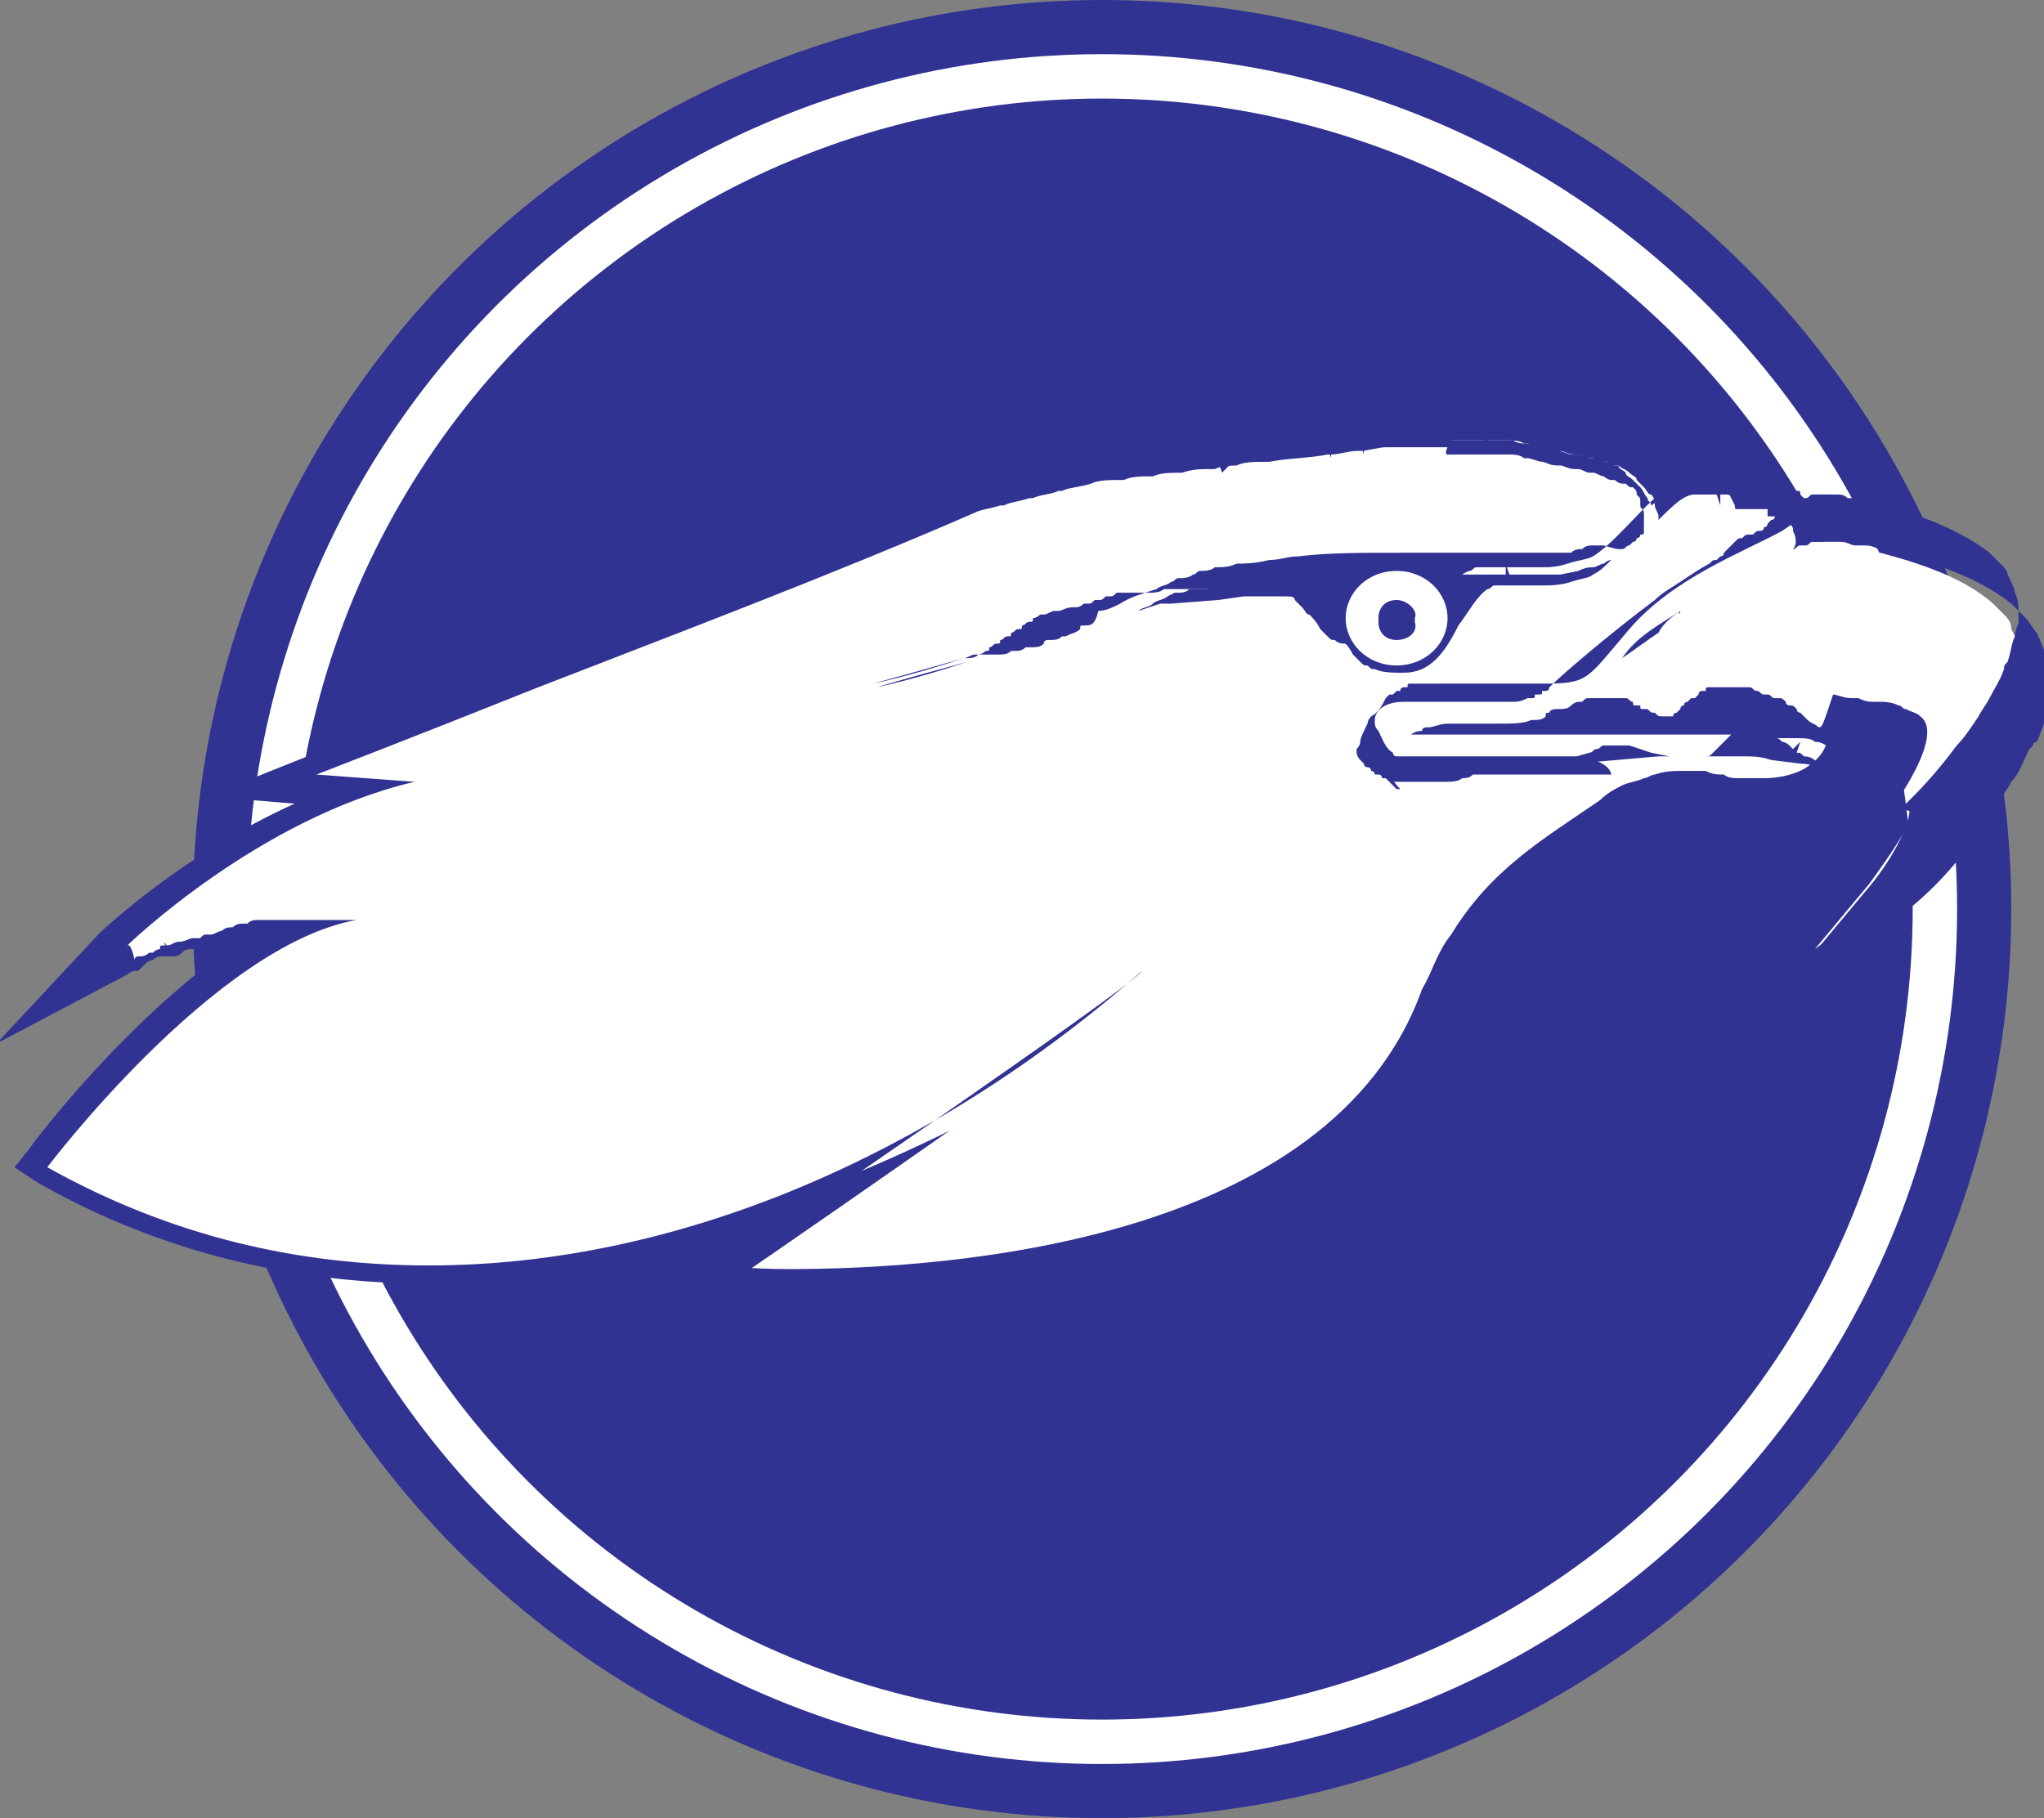
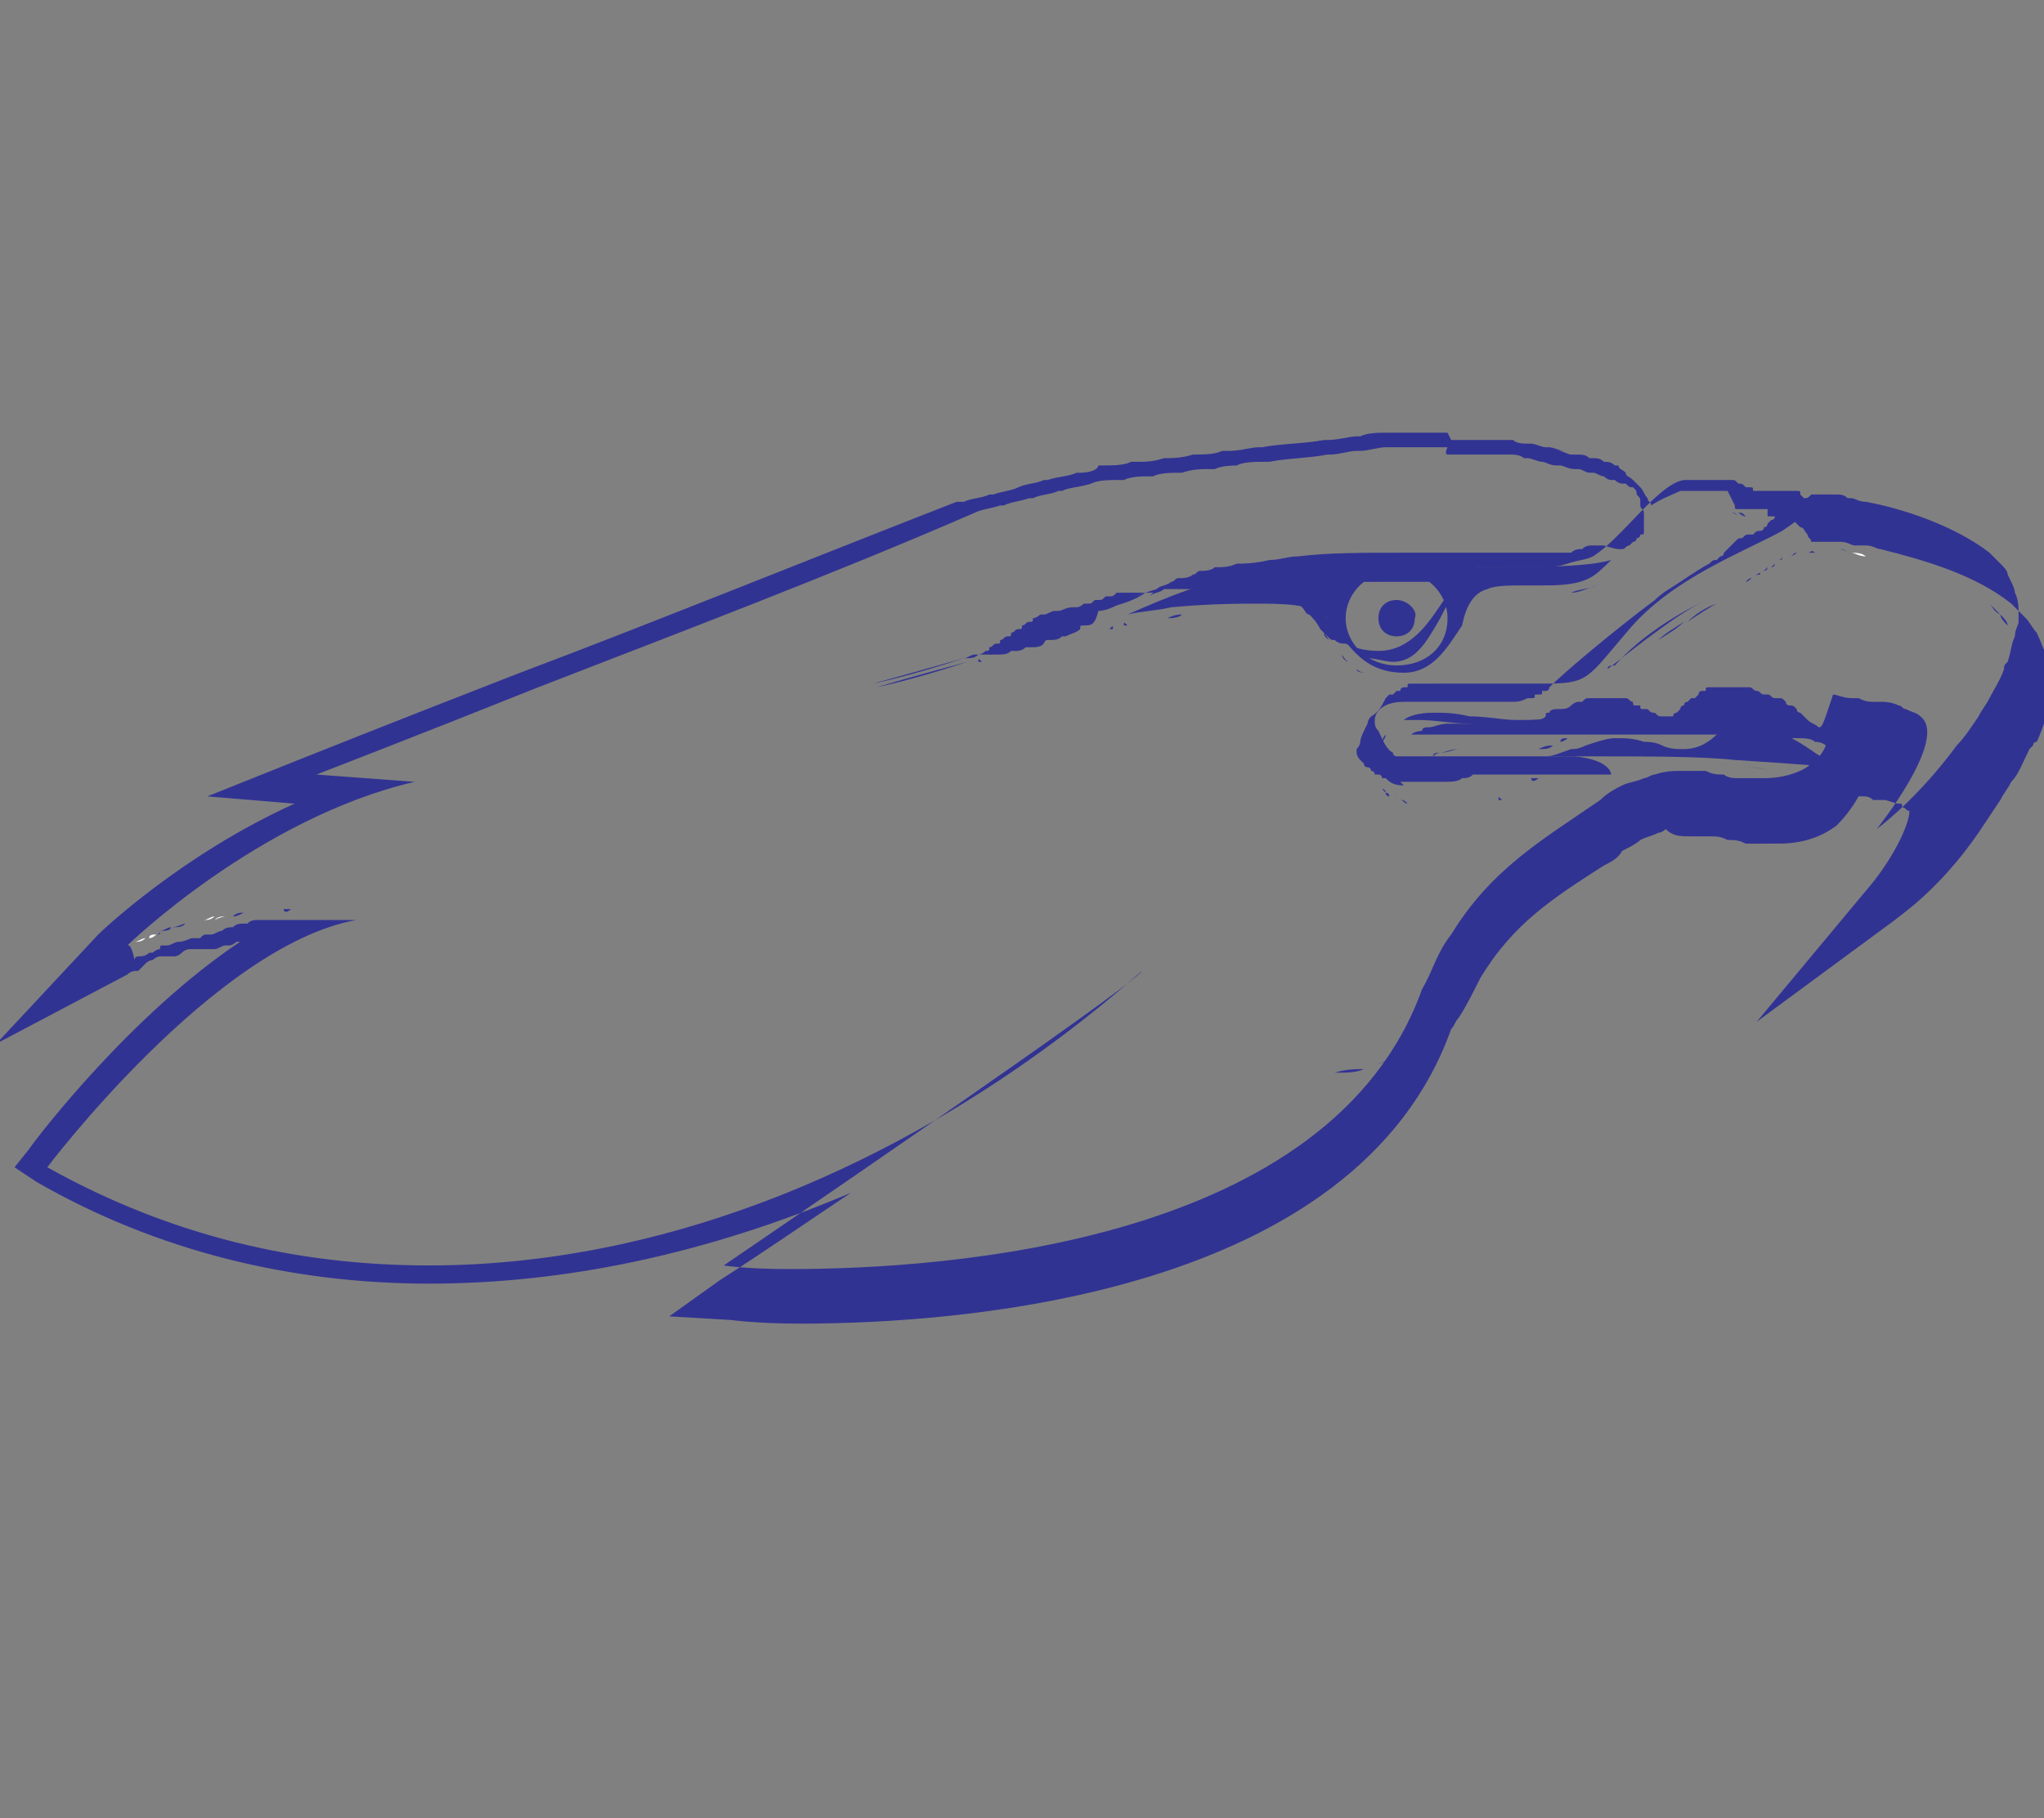
<svg xmlns="http://www.w3.org/2000/svg" xml:space="preserve" id="Слой_1" x="0" y="0" style="enable-background:new 0 0 56.2 50" version="1.1" viewBox="0 0 56.2 50">
  <rect x="0" y="0" width="56.2" height="50" fill="#808080" stroke="none" />
  <style type="text/css">.st0{fill:#313393}.st1{fill:none;stroke:#fff;stroke-width:1.221;stroke-miterlimit:10}.st2{fill:#fff}</style>
-   <circle cx="30.3" cy="25" r="25" class="st0" />
-   <circle cx="30.3" cy="25" r="22.9" class="st1" />
  <path d="M47.6 14.1c.1 0 .1 0 .2.1-.1-.1-.2-.1-.2-.1zM47.8 14.1c.1 0 .1 0 .2.1-.1 0-.2-.1-.2-.1zM48.2 14.2h.1-.1zM40 19.3h-.2.2zM48 14.2c.1 0 .1 0 .1.1 0-.1 0-.1-.1-.1zM46.9 14h.1-.1zM46.7 14h.1-.1zM47.4 14h.1-.1zM47.2 14h.1-.1zM41.5 19.4h-.1.1zM41.2 19.4h-.1.1zM40.9 19.4h-.1.1zM46.7 14c-.1 0-.1 0 0 0zM40.3 19.4h-.2.2zM40.6 19.4h-.2.2zM49 14.5zM48.7 14.3c0 .1 0 .1 0 0zM48.5 14.3zM48.6 14.3zM48.9 14.4c.1 0 .1.1.1.1s-.1 0-.1-.1zM48.4 14.3zM35.2 16.9zM34.7 16.8h-.2.2zM34.9 16.8c.1 0 .1 0 0 0 .1 0 .1 0 0 0zM35.4 16.9c.1 0 .1 0 0 0zM35.8 16.9zM35.6 16.9c.1 0 .1 0 0 0zM33.1 16.9h.2-.2zM33.5 16.9h.2-.2zM34.1 16.8h.2-.2zM33.8 16.9h.2-.2zM41.6 16.3zM46.4 14h.1-.1zM41.9 16.3zM41.3 16.4zM43.2 16.3c.2-.1.5-.1.7-.2-.3.1-.5.2-.7.2zM42.1 16.3h.2-.2zM36 17zM36.1 17.1zM41.1 16.4c.1 0 .1 0 0 0 .1 0 .1 0 0 0zM36.4 17.4c.1.1.1.2.2.2-.1 0-.2-.1-.2-.2zM37.3 18.4c.1.1.2.1.3.1-.1 0-.3 0-.3-.1zM42.7 21.4h-.1.1zM43.3 21.4h-.1.1zM44.2 21.9s.1 0 0 0c.1 0 0 0 0 0zM42.9 21.4h-.1.1zM44.1 21.9c.1 0 .1 0 0 0 .1 0 .1 0 0 0zM43.2 21.4h-.1.1zM43.5 21.9h.2-.2zM43.4 21.9s.1 0 0 0c.1 0 0 0 0 0zM43 21.9h.1-.1zM43.8 21.9h.4-.4zM32.7 16.9h.2-.2zM42.7 21.9h.1-.1zM40.9 21.5zM40.6 21.6zM40.2 21.6s-.1 0 0 0c-.1 0 0 0 0 0zM41.2 21.5c-.1 0-.1 0 0 0zM42.5 21.4h-.2.2zM40.4 21.6zM42.3 21.4h-.2c0 .1.1.1.2 0zM42 21.5h-.2.2zM41.5 21.5h-.2.2zM41.8 21.5h-.2.2zM39.2 19.3zM37.8 21.3c0 .1 0 .1.1.2-.1-.1-.1-.1-.1-.2zM37.8 21c0 .1-.1.2-.1.2.1-.1.1-.1.1-.2zM38.1 21.8c.1 0 .1.1.1.1s-.1 0-.1-.1zM38 21.7c.1 0 .1.1.1.1l-.1-.1zM38.1 20.2c-.1.1-.1.2-.1.2s.1-.1.1-.2zM38.3 21.9c.1 0 .1.1.1.1 0-.1-.1-.1-.1-.1zM39 19.4zM39.4 19.3zM38.7 19.5zM42.3 21.9zM38.9 19.4zM41.2 22h.1c-.1-.1-.1-.1-.1 0zM41.5 21.9h.1-.1zM41.9 21.9h.1-.1zM40.9 22h.1-.1zM39 22h.2-.2zM38.5 22c.1 0 .1.1.2.1-.1-.1-.1-.1-.2-.1zM38.7 22h.2-.2zM39.5 22.1h.4-.4zM40 22c.2 0 .4 0 .5-.1-.1.1-.3.1-.5.1zM27.4 14.2c0-.1 0-.1 0 0 0-.1 0-.1 0 0zM38.1 12.6zM42.3 12.7zM43.5 13zM43 12.8c.1 0 .1 0 0 0zM42.7 12.7c0 .1 0 .1 0 0zM41.3 12.6zM38.9 12.5s.1 0 0 0c.1 0 0 0 0 0zM39.7 12.5c.1 0 0 0 0 0zM40.3 12.5zM40.7 12.5c.1 0 .1 0 0 0zM41.8 12.6c0 .1 0 0 0 0zM45 14.5zM45 14s0 .1 0 0c0 .1 0 0 0 0zM43.8 13zM44.9 13.9zM44.9 14.8zM44.9 14.6zM44.1 13.1c0 .1 0 .1 0 0 0 .1 0 .1 0 0zM44.7 13.6c0 .1 0 .1 0 0 0 .1 0 .1 0 0zM44.3 13.3c.1 0 .1 0 0 0 .1 0 .1 0 0 0zM44.6 13.5zM44.7 14.9zM40 21.6s-.1 0 0 0c-.1 0 0 0 0 0zM48 19.9c-.2 0-.4.1-.5.1-.1.1-.2.2-.3.2-.2.2-.5.4-.9.4-.2 0-.4 0-.6-.1-.2-.1-.4-.1-.5-.1-.3-.1-.5-.1-.8-.1-.2 0-.5.1-.8.2-.2.1-.3.1-.4.1-.3.1-.5.2-.7.2h1.2c1.6 0 3.1 0 4 .1 1.6.1 2.8.2 2.8.2h.2c-.3-.1-.5-.2-.8-.4-.7-.5-1.4-.8-1.9-.8zM37.3 12.6zM33.1 13.1zM33.9 13c.1 0 .1 0 0 0zM36.5 12.7zM32.2 13.2zM34.8 12.8zM30.5 13.5zM31.4 13.3zM29.7 13.6zM28.9 13.8zM28.1 14zM44.4 15.1zM26.9 18.2h.1c-.1-.1-.1-.1-.1 0zM27.2 18c.1 0 .1 0 .1-.1 0 .1-.1.1-.1.1zM28.3 17.7c.1 0 .1 0 .1-.1 0 .1-.1.1-.1.1zM29.1 17.4c-.1 0-.1 0 0 0-.1 0-.1 0 0 0zM27.9 17.9c.1 0 .1 0 .1-.1 0 0 0 .1-.1.1zM27.5 17.9c.1 0 .1 0 .1-.1.1.1 0 .1-.1.1zM28.6 17.5zM28.1 17.7zM27.8 17.8c-.1 0-.1.1 0 0-.1.1-.1 0 0 0zM27.4 18c-.1 0-.1 0 0 0zM26.9 18.1zM30.9 17.2h.1c-.1-.1-.1-.1-.1 0zM31.2 17.1h.1-.1zM31.5 17.1h.1-.1zM28.6 17.7c.1 0 .1 0 .1-.1.1 0 0 .1-.1.1zM31.8 17h.1-.1zM30.5 17.3h.1c0-.1 0-.1-.1 0zM29.1 17.6h.1-.1zM29.5 17.4zM29.8 17.4h.1-.1zM30.2 17.3h.1-.1zM44.6 15zM42.9 15.3zM42.4 15.3zM41.4 15.4c-.1 0-.1 0 0 0zM43.3 15.3s-.1 0 0 0c-.1 0 0 0 0 0zM41.9 15.4zM29.5 17.1c-.1 0-.1 0-.1.1.1 0 .1 0 .1-.1zM32.1 17c.1 0 .3 0 .4-.1-.1 0-.2 0-.4.1zM43.6 15.3zM40.8 15.4h-.1.1zM43.9 15.2zM44.2 15.1zM32 16.2c-.1.1-.3.1-.4.2.1-.1.2-.2.4-.2zM32.6 16c-.1.1-.3.1-.4.1.1-.1.2-.1.4-.1zM33.2 15.8c-.1.1-.3.1-.4.1.1 0 .3-.1.4-.1zM31.5 16.3c-.3.1-.7.2-1 .4.4-.1.7-.2 1-.4zM39.8 15.4h-.1.1zM33.8 15.6c-.2.1-.4.1-.6.1.2 0 .5 0 .6-.1zM40.1 15.4h-.2.2zM39 15.4h-.1.1zM35.6 15.4c-.3 0-.5.1-.8.1.2 0 .5-.1.8-.1zM47 14h.1-.1zM49.6 21.2c.2 0 .4 0 .5.1-.2-.1-.3-.1-.5-.1zM47.9 21.1c.3 0 .5 0 .8.1-.3-.1-.6-.1-.8-.1zM48.9 21.2h.4-.4zM48.4 22.3h.2-.2zM50.3 21.3s-.1 0-.3-.1c.2 0 .3.1.3.1zM45.6 21.1h.4-.4zM46.1 21.1h.4-.4zM46.9 21.1h.3-.3zM48 22.3c-.1 0-.1 0 0 0zM46.5 21.1h.4-.4zM9.5 25c-.1 0-.1 0 0 0-.1 0-.1 0 0 0zM47.5 22.2c-.2 0-.3 0-.5-.1.2.1.3.1.5.1zM45.2 21.1h.4-.4zM9.3 25zM39.4 20.8s0 .1 0 0c0 .1 0 0 0 0zM9.4 25zM9.5 25zM37.5 29.4c-.2.1-.5.1-.8.1.3-.1.6-.1.8-.1zM38.3 29.1c-.1.1-.3.1-.5.2.2-.1.3-.1.5-.2zM9.6 25s-.1 0 0 0c-.1 0 0 0 0 0zM43.8 21.1h.4-.4zM40.3 21.1c.1 0 .1 0 0 0zM40 21zM40.2 21zM40.6 21.1h.1-.1zM39.7 20.9zM39.6 20.9zM39.5 20.9zM40.7 21.1h.1-.1zM39.8 20.9c.1 0 .1 0 0 0zM44.7 21.1h.4-.4zM9.1 25zM43.6 21.1h-.2.2zM43 21.1h.3-.3zM44.3 21.1h.4-.4zM41.5 21.1h.2-.2zM41.2 21.1h.2-.2zM41.8 21.1h.2-.2zM42.1 21.1h.2-.2zM42.5 21.1h.4-.4zM9.2 25zM9 25c-.1 0-.1 0 0 0zM55.4 18.9c0-.1.1-.2.1-.4-.1.2-.1.3-.1.4zM39.5 19.3h.2-.2zM48.9 14.4c-.1 0-.1 0 0 0-.1 0-.1 0-.1-.1 0 .1 0 .1.1.1-.1 0-.1 0 0 0zM39.5 22.1h-.2.2zM42.9 21.4h.2-.2zM47.2 16.6c-.2.1-.5.3-.8.5.2-.2.5-.4.8-.5zM55 16.9l-.3-.3c.1.1.1.2.3.3zM41.7 20.2zM38 21.7l-.1-.1.1.1zM38.1 21.4c.1.1.2.2.5.2-.2-.2-.4-.4-.5-.7-.1.3-.1.4 0 .5zM40.4 19.9c.4.1.8.1 1.2.1.6 0 .8-.1 1-.2l.1-.1c-.2.1-.5.1-1 .1-.4 0-.8-.1-1.3-.1-.4-.1-.7-.1-1-.1-.4 0-.7.1-.8.2h.4c.5 0 .9.1 1.4.1zM39.8 21.6c-.1 0-.1 0 0 0-.1 0-.1 0 0 0zM44.2 18.4c.9-.7 1.9-1.5 2.7-1.9-.8.4-1.8 1-2.5 1.8-.1 0-.2 0-.2.1zM26.6 18.2zM37.1 18.2c-.1 0-.2-.2-.2-.2 0 .1.1.2.2.2zM26.6 18.2zM45 14.3z" class="st0" />
  <path d="M40.9 16.2c.2-.1.6-.1 1-.1h.4c.5 0 1 0 1.4-.2.2-.1.4-.3.6-.5-.7.2-2 .2-4.2.2h-1.5c-4.3 0-5.1.2-7.6 1.3.4-.1.8-.1 1.2-.2 1.1-.1 1.9-.1 2.5-.1 1 0 1.5.1 1.8.4.1.1.2.2.3.4.4.5.8 1.1 1.8 1.1.8 0 1.2-.7 1.6-1.3.1-.5.3-.9.7-1zm-2.5 2.1c-.8 0-1.4-.6-1.4-1.3 0-.7.6-1.3 1.4-1.3s1.4.6 1.4 1.3c0 .8-.6 1.3-1.4 1.3zM38.6 19.6zM5.1 25.4c-.1 0-.2.1-.4.1.2 0 .3 0 .4-.1zM6.7 25.1c-.1 0-.2 0-.3.1.1 0 .1 0 .3-.1zM7 25.1c-.1 0-.2 0-.3.1.1-.1.2-.1.3-.1zM54.7 20.7c.2-.2.3-.5.4-.8-.1.3-.3.5-.4.8zM8 25h-.2c0 .1.1.1.2 0zM4.3 25.7c.1 0 .1 0 .1-.1 0 .1-.1.1-.1.1zM7.4 25.1h-.3.3zM8.3 25h-.2.2zM7.7 25.1h-.3.3zM4.7 25.5c-.1 0-.2.1-.3.1.1 0 .3 0 .3-.1zM44.4 20h.2-.2zM39.2 20.8s.1 0 .2-.1c-.1.1-.2.1-.2.1zM48.1 19.6h.2-.2zM41 21.1h-.1.1zM38.3 29.1c.4-.2.7-.6 1-1.1-.3.5-.6.9-1 1.1zM5.2 25.4h.1-.1zM47.9 21.1h-.6.6zM8.6 25h.2-.2zM46.4 22.2h.5-.5zM8.5 25h-.2.2zM48.2 15.9c.1-.1.1-.1.2-.1 0-.1-.1 0-.2.1zM48.5 15.7c.1 0 .1-.1.1-.1l-.1.1zM48 16c.1-.1.1-.1.2-.1-.1 0-.1.1-.2.1zM48.7 15.6c.1 0 .1-.1.1-.1l-.1.1zM47.3 16.5c.1 0 .1 0 0 0zM47.8 16.2zM48.9 15.4c.1 0 .1-.1.1-.1 0 .1 0 .1-.1.1zM45.6 17.6c.2-.2.4-.3.7-.5-.2.2-.4.3-.7.5zM47.6 16.3zM50.5 15.1c.1 0 .2 0 .3.1-.1-.1-.1-.1-.3-.1zM55 16.9c.1.1.2.2.2.3-.1-.1-.2-.2-.2-.3zM42.6 20zM55.4 17.7c.1.2.1.4.1.6 0-.1 0-.3-.1-.6zM54.4 21.2c-.2.3-.4.6-.6.8.1-.2.3-.5.6-.8zM49.2 15.3c.1 0 .1-.1.2-.1-.1.1-.2.1-.2.1zM49.7 15.2h.2c-.1-.1-.1 0-.2 0zM49.4 15.3c.1 0 .1-.1.2-.1-.1 0-.1.1-.2.1zM50 15.1h.2-.2zM50.3 15.1h.2-.2zM41 20.2h.2-.2zM38.9 21.5zM39.1 21.6c-.1 0-.1 0 0 0-.1 0-.1 0 0 0zM39 21.6s-.1 0 0 0c-.1 0 0 0 0 0zM38.8 21.5zM39.3 20.8zM39.5 21.6c-.1 0-.1 0 0 0zM39.5 21.6zM39.3 21.6zM39.2 21.6zM42.3 20.2zM41.9 20.2zM42.5 20.1zM41.3 20.2h.2-.2zM39.6 20.1h.1-.1zM40 20.2h.1-.1zM39.3 20.1h.1-.1zM49.9 20.4l-.2-.2.2.2zM40.7 20.2h.3-.3zM40.3 20.2h.4-.4zM45.2 20.1c-.1 0-.1 0-.2-.1.1.1.2.1.2.1zM45.6 20.2zM49.6 20.2c-.1-.1-.1-.1-.2-.1.1 0 .2.1.2.1zM44.9 20h-.1.1zM45 20.1h-.1c0-.1.1-.1.1 0zM45.4 20.2zM46.5 20.3zM46 20.3c-.1 0-.1 0-.2-.1.1.1.1.1.2.1zM46.2 20.3zM46.1 20.3H46h.1zM43.9 20c-.1 0-.1 0-.2.1.1-.1.2-.1.2-.1zM42.7 20.5c-.1.1-.2.1-.4.1.2-.1.3-.1.4-.1zM43.1 20.3c-.1.1-.2.1-.2.1 0-.1.1-.1.2-.1zM40.7 20.6h-.4.4zM39.6 20.7c-.1 0-.2 0-.2.1.1-.1.2-.1.2-.1zM40.1 20.6c-.2 0-.4.1-.5.1.2 0 .4-.1.5-.1zM44.4 20h-.1.1zM44.1 20h-.2.2zM43.7 20.1c-.1 0-.2.1-.2.1s.1-.1.2-.1zM44.7 20h-.1.1zM46.7 20.3s-.1 0 0 0c-.1 0 0 0 0 0zM46.4 20.3c-.1 0-.1 0 0 0-.1 0-.1 0 0 0zM48.4 19.6h-.2.2zM39.2 20.8zM39.2 20.8s.1 0 0 0c.1 0 0 0 0 0zM48 19.6h-.1.1zM47.8 19.6h-.1.1zM49.4 20c-.1-.1-.1-.1-.2-.1.1.1.1.1.2.1zM49.2 19.9c-.1 0-.1-.1-.2-.1 0 .1.1.1.2.1zM48.9 19.8c-.1 0-.1-.1-.2-.1.1 0 .1 0 .2.1zM46.8 20.2c-.1 0 0 0 0 0zM48.7 19.7c-.1 0-.1-.1-.2-.1 0 .1.1.1.2.1zM47.2 19.9c0 .1 0 .1-.1.1.1 0 .1-.1.1-.1zM47 20.1zM47.4 19.7l-.1.1c0 .1 0 0 .1-.1zM47.5 19.7c-.1 0-.1.1-.1.1 0-.1.1-.1.1-.1zM46.9 20.2zM47.6 19.6c-.1 0-.1 0-.1.1.1 0 .1-.1.1-.1z" class="st0" />
  <path d="M3.3 26.1c.2-.1.2-.1.3-.2-.1.1-.2.2-.3.2zM4.1 25.8c.1 0 .2-.1.2-.1-.1 0-.2 0-.2.1zM4 25.8c-.1.1-.2.1-.3.1.1 0 .2-.1.3-.1zM6.2 25.2c-.1 0-.2 0-.3.1.2-.1.3-.1.3-.1zM50.9 15.2c.1 0 .2.1.4.1-.1-.1-.3-.1-.4-.1zM55.2 19.6c-.1.1-.1.1-.1.2 0 0 0-.1.1-.2.1-.2.2-.5.2-.7 0 .3-.1.5-.2.7zM5.9 25.2c-.1 0-.2.1-.3.1.1 0 .2 0 .3-.1zM5.3 25.4c.1 0 .1 0 .2-.1-.1.1-.1.1-.2.1z" class="st2" />
  <g>
-     <path d="M21.9 36H20l-.8-.1.7-.5c1.9-1.3 4.2-2.9 6.2-4.3-5.1 2.5-9.9 3.8-14.5 3.8-3.8 0-7.4-.9-10.7-2.8l-.3-.2.2-.2c.2-.2 3.5-4.6 6.9-6.3H7l-.3.1-.4.1-.1-.3.1.3c-.1 0-.3.1-.3.1-.1 0-.2.1-.3.1l-.1-.3.1.3-.4.1c-.1 0-.2.1-.3.1h-.1c-.1 0-.2.1-.2.1l-.2-.2.1.3s-.2.1-.3.1c-.1.1-.2.1-.3.1h-.1c-.1.1-.2.1-.3.1l-1.8 1L3.3 26c.1-.1 2.8-2.8 6.4-4.1l-2.4-.2 1.2-.5s2.6-1 6.1-2.4c4.7-1.9 8.8-3.5 12-4.8.2-.1.5-.1.7-.2 0 0 .5-.1.7-.2l.1.3-.1-.3c.2-.1.5-.1.7-.2.3-.1.5-.1.8-.2.3-.1.5-.1.8-.1l.1.3-.1-.3c.2-.1.8-.1.8-.1.2-.1.5-.1.8-.1.3-.1.6-.1.8-.1.3-.1.6-.1.8-.1l.1.3.4-.4c.2-.1.5-.1.8-.1.6-.1 1.2-.1 1.7-.2l.1.3v-.3c.2 0 .5-.1.8-.1l.1.3v-.3c.2 0 .5-.1.7-.1h2.6l.1.3v-.3h.5s.4 0 .5.1h.1c.1 0 .3.1.4.1.1 0 .3.1.4.1h.1c.1 0 .2.1.4.1h.1c.1 0 .2.1.4.1.2.1.2.1.4.1.1.1.2.1.3.1.1.1.2.1.3.2.1.1.2.1.2.2l.2.2c.1.1.1.2.2.2.1.1.1.2.1.3 0 .1.1.2.1.3v.1c.4-.4.7-.7 1-.7H47.2l.1.3v-.3h.2l.3.1v.3l.1-.3.4.1.7.2.2.1v.3l.1-.3.2.1H49c.1 0 .1.1.1.1l.1.1c.1.1.1.1.1.2.1.2.1.4 0 .5.1 0 .1-.1.2-.1h.1c.1 0 .1 0 .2-.1h.7c.1 0 .2 0 .3.1h.1c.1 0 .2.1.4.1 1.2.3 2.6.7 3.5 1.5l.3.3c.1.1.2.2.2.4l.3.6c.1.2.1.5.1.7v.2c0 .1-.1.2-.1.4-.1.2-.1.5-.2.7l-.1.2c-.1.3-.3.6-.4.8-.1.2-.2.4-.3.5l-.6.9c-1.2 1.5-2.2 2.3-2.2 2.4l-1.9 1.4 1.5-1.8c.5-.7 1.4-1.9 1.3-2.5 0-.1-.1-.1-.1-.1-.1-.1-.2-.1-.3-.1-.1 0-.1-.1-.1-.1-.2-.1-.4-.1-.5-.1l-.7-.5H50.7l-.1.5c0 .1-.1.4-.5.7-.4.3-.8.5-1.5.5H48s-.8-.1-1-.1h-.5c-.3 0-.5 0-.8.1h-.2c-.2.1-.4.1-.5.2-.2.1-.4.2-.5.3l-.5.4c-1.4 1-2.5 1.7-3.5 3.2-.2.4-.4.8-.6 1.1-.1.1-.1.2-.2.4-2.7 7-13.4 7.8-17.8 7.8zm16.2-14.9V21.4l.1.1.1.1.1.1h.1c-.2-.2-.3-.4-.4-.6zm7.5-.3.1.3-.1-.3h2.3c.3 0 .5 0 .8.1l.8.1c.2 0 .6.1.7.1-.1 0-.1-.1-.2-.1-.1-.1-.2-.2-.4-.2-.1-.1-.1-.1-.2-.1l.1-.3-.2.2-.1-.1c-.1-.1-.2-.1-.2-.1-.1-.1-.1-.1-.2-.1l.1-.3-.1.3c-.1 0-.1-.1-.2-.1s-.1-.1-.2-.1-.1 0-.2-.1h-.4s-.1 0-.1.1c-.1 0-.1.1-.1.1l-.1.1-.2.2-.1.1-.1.1c-.1.1-.1.1-.2.1s-.1.1-.2.1h-.6c-.1 0-.2 0-.2-.1l-.5-.1-.3-.1-.3-.1h-.7c-.1 0-.1.1-.2.1l-.1-.3.1.3c-.1 0-.1.1-.2.1l-.7.2c-.1 0-.1.1-.2.1h.5l2.3-.2zM36 16.7c.1 0 .1 0 .1.1l.1.1c.1 0 .1.1.1.1l.1.1.1.1.2.2.2.2c.1.1.2.2.3.4l.2.2c.1.1.1.1.2.1.1.1.1.1.2.1.2.1.5.1.8.1.7 0 1.1-.5 1.5-1.3.3-.4.5-.8.8-1 .1 0 .1-.1.2-.1h1.3c.2 0 .5 0 .8-.1s.5-.1.6-.2c.2-.1.3-.2.5-.4-.1 0-.2.1-.2.1-.1 0-.2.1-.3.1-.1 0-.2 0-.4.1l-.5.1h-1.4l-.1-.3v.3h-2.8c-1.2 0-2.2 0-2.9.1-.3 0-.5.1-.8.1H34c-.2.1-.4.1-.6.1-.1.1-.2.1-.4.1h-.3c-.1.1-.2.1-.4.1l-.2.1c-.1.1-.3.1-.4.2s-.3.1-.4.2l.3-.1.3-.1H32.2l1.3-.1.7-.1h1.3l.2.1h.1c0 .1 0 .1.2.2l-.1.2.1-.2zm10.2.1c-.6.4-1.2.7-1.6 1.3.3-.2.7-.5 1-.7.1-.2.3-.4.6-.6-.1.1 0 .1 0 0z" class="st2" />
    <path d="M39.8 12.5H41.5c.1 0 .3 0 .4.1h.1c.1 0 .3.1.4.1.1 0 .2.1.4.1h.1c.1 0 .2.1.4.1h.1c.1 0 .2.1.3.1h.1c.1 0 .2.1.3.1.1.1.2.1.2.1h.1c.1.1.2.1.2.1h.1c.1.1.1.1.2.1.1.1.1.1.1.2.1.1.1.1.1.2v.1c0 .1.1.1.1.2v.5c0 .1 0 .1-.1.1 0 .1-.1.1-.1.1 0 .1-.1.1-.1.1l-.1.1c-.1 0-.1.1-.2.1h-.1c-.1 0-.4-.1-.4-.1H43.8c-.1 0-.2 0-.3.1-.1 0-.2 0-.3.1H38.6c-1.2 0-2.1 0-2.9.1-.3 0-.5.1-.8.1-.4.1-.7.1-.9.1-.2.1-.4.1-.6.1-.1.1-.3.1-.4.1-.1 0-.1.1-.2.1-.1.1-.3.1-.4.1-.1 0-.1.1-.2.1-.1.1-.3.1-.4.2-.3.1-.7.2-1 .4-.2.1-.4.2-.6.2-.1.4-.2.4-.4.4-.1 0-.1 0-.1.1-.1.1-.2.1-.4.2h-.1c-.1.1-.2.1-.4.1 0 0-.1 0-.1.1-.1.1-.2.1-.4.1h-.1c-.1.1-.2.1-.3.1h-.1c-.1.1-.2.1-.4.1h-.5c-.1.1-.2.1-.4.1-1.4.4-2.5.7-2.5.7s1-.2 2.5-.7c.1 0 .2-.1.3-.1h.1c.1 0 .2-.1.2-.1.1 0 .1 0 .1-.1.1 0 .1-.1.2-.1s.1 0 .1-.1c.1 0 .1-.1.2-.1s.1 0 .1-.1c.1 0 .1-.1.2-.1s.1 0 .1-.1c.1 0 .1-.1.2-.1s.1 0 .1-.1c.1 0 .2-.1.2-.1h.1c.1 0 .2-.1.3-.1h.1c.1 0 .2-.1.4-.1h.1c.1 0 .2-.1.2-.1h.1c.1 0 .1 0 .2-.1h.1c.1 0 .1 0 .2-.1h.1c.1 0 .1 0 .2-.1H31.6c.1 0 .3 0 .4-.1H35.1c.1 0 .1 0 .1.1h.1l.1.1h.1c.1 0 .1.1.1.1l.2.2c.1.1.1.2.2.2.1.1.2.2.3.4l.2.2c.1.1.1.1.2.1.1.1.2.1.3.1.2.1.5.2.9.2.9 0 1.4-.8 1.8-1.4.2-.4.4-.7.7-.8.1 0 .1-.1.2-.1H42.3c.3 0 .5 0 .8-.1s.5-.1.7-.2c.8-.5 1.8-2 2.5-2.1h1.3c.1 0 .1 0 .2.1.1 0 .1 0 .2.1h.1c.1 0 .1 0 .1.1h1.2c.1 0 .1 0 .1.1l.1.1.1.1c.1.2-.1.4-.7.8-1.1.6-3 1.3-4.2 2.7-1.2 1.4-1.1 1.5-2.4 1.5H38.8c-.1 0-.1 0-.1.1h-.1s-.1 0-.1.1h-.1l-.1.1h-.1l-.1.1c-.1.2-.2.4-.4.5-.1.1-.1.2-.1.2-.1.2-.2.4-.2.5 0 .1-.1.2-.1.2v.1s0 .1.1.2l.1.1c0 .1.1.1.1.1.1 0 .1.1.1.1.1 0 .1.1.1.1h.1c.1 0 .1.1.1.1h.1c.1 0 .1.1.2.1H39.7c.2 0 .4 0 .5-.1.1 0 .2 0 .3-.1H44.3s0-.4-1-.5h-1.5.2-2.1.1-1.2.2-.6s-.1 0-.1-.1c-.2-.1-.3-.4-.4-.6-.1-.1-.1-.2-.1-.2v-.1c0-.2.2-.5.8-.5H41.6c.1 0 .2 0 .4-.1h.1c.1 0 .1 0 .1-.1h.1c.1 0 .1 0 .1-.1h.1c.1 0 .1-.1.1-.1.4-.4 1.7-1.5 2.9-2.4.2-.2.4-.3.7-.5.3-.2.6-.4.8-.5.1-.1.1-.1.2-.1l.1-.1c.1 0 .1-.1.1-.1l.1-.1.1-.1.1-.1c.1-.1.1-.1.2-.1.1-.1.1-.1.2-.1h.1c.1-.1.1-.1.2-.1 0 0 .1 0 .1-.1.1 0 .1-.1.1-.1l.1-.1c.1 0 .1-.1.1-.1s.1 0 .1-.1c.1 0 .1-.1.1-.1s.1 0 .1-.1c.1-.1.1-.1.2-.1s.1-.1.2-.1h.1c.1 0 .1 0 .2-.1h.7c.1 0 .2 0 .3.1h.1c.1 0 .2.1.4.1 1.1.2 2.5.7 3.4 1.4l.3.3c.1.1.2.2.2.3.1.2.2.4.2.5.1.2.1.4.1.6v.2c0 .1-.1.2-.1.4-.1.2-.1.4-.2.7-.1.1-.1.1-.1.2-.1.3-.3.6-.4.8-.1.2-.2.3-.3.5-.2.3-.4.6-.6.8-1.1 1.5-2.2 2.3-2.2 2.3s2-2.5 1.2-3.1c-.1-.1-.2-.1-.4-.2-.1 0-.1-.1-.2-.1-.2-.1-.4-.1-.5-.1h-.2c-.1 0-.2 0-.4-.1h-.2c-.2 0-.4-.1-.5-.1-.3.9-.3.9-.4.9-.1-.1-.2-.1-.3-.2l-.2-.2s-.1 0-.1-.1c-.1-.1-.1-.1-.2-.1 0 0-.1 0-.1-.1-.1-.1-.1-.1-.2-.1h-.1c-.1 0-.1-.1-.2-.1h-.1c-.1 0-.1-.1-.2-.1s-.1-.1-.2-.1H47c-.1 0-.1 0-.1.1h-.1c-.1 0-.1.1-.1.1l-.1.1h-.1l-.1.1c-.1 0-.1.1-.1.1-.1 0-.1.1-.1.1l-.1.1c-.1 0-.1.1-.1.1h-.4.4H45.7c-.1 0-.1 0-.2-.1-.1 0-.1 0-.2-.1h-.1c-.1 0-.1 0-.1-.1H45c-.1 0-.1 0-.1-.1-.1 0-.1-.1-.2-.1H43.9h.1H43.7c-.1 0-.1 0-.2.1h-.1c-.1 0-.2.1-.2.1-.1.1-.2.1-.4.1s-.2.1-.2.1c-.1 0-.1 0-.1.1-.1.1-.2.1-.4.1-.2.1-.5.1-1 .1h-1.3c-.2 0-.4.1-.5.1-.1 0-.2 0-.2.1-.2 0-.3.1-.3.1H40.5 40 47.8c.3 0 .5 0 .8.1h.8c.2 0 .4 0 .5.1.2 0 .3.1.3.1s-.1.3-.4.5c-.2.2-.7.4-1.3.4H47.8c-.1 0-.3 0-.4-.1-.2 0-.3 0-.5-.1h-.6c-.3 0-.5 0-.8.1-.1 0-.2.1-.3.1-.2.1-.4.1-.6.2-.2.1-.4.2-.6.4-1.6 1.1-3 1.9-4.1 3.7-.4.5-.5 1-.8 1.5-2.5 7-13.1 7.7-17.4 7.7-1.2 0-1.8-.1-1.8-.1s11.3-7.7 11.5-8.1c-5.8 5.1-12.8 8.1-19.6 8.1-3.6 0-7.1-.8-10.5-2.7 0 0 4.6-6.1 8.5-6.8H7.1c-.1 0-.2 0-.3.1h-.1c-.1 0-.2 0-.3.1-.1 0-.2 0-.3.1-.1 0-.2.1-.3.1h-.1c-.1 0-.1 0-.2.1h-.2c-.1 0-.2.1-.4.1-.1 0-.2.1-.3.1h-.1c-.1 0-.1 0-.1.1-.1 0-.2.1-.2.1h-.1c-.1.1-.2.1-.3.1 0 0-.1 0-.1.1-.1-.5-.2-.4-.2-.4s3.6-3.5 7.9-4.5l-2.7-.2s2.6-1 6.1-2.4c3.6-1.4 8.1-3.1 12-4.8.2-.1.4-.1.7-.2h.1c.2-.1.4-.1.7-.2h.1c.2-.1.5-.1.7-.2h.1c.2-.1.5-.1.8-.2.2-.1.5-.1.8-.1h.1c.2-.1.5-.1.7-.1h.1c.2-.1.5-.1.8-.1.3-.1.5-.1.8-.1h.1c.2-.1.5-.1.8-.1H34c.2-.1.5-.1.8-.1h.1c.5-.1 1.1-.1 1.6-.2h.1c.2 0 .5-.1.7-.1h.1c.2 0 .5-.1.7-.1h1.7c-.1.2 0 .2 0 .2m0-.6H39v.6-.6h-.9c-.2 0-.5 0-.7.1h-.1c-.2 0-.5.1-.8.1h-.1c-.5.1-1.2.1-1.7.2h-.1c-.2 0-.5.1-.8.1h-.2c-.2.1-.5.1-.8.1l.1.6-.1-.6c-.3.1-.6.1-.8.1-.3.1-.5.1-.8.1h-.1c-.2.1-.5.1-.8.1h-.1c0 .1-.2.2-.5.2h-.1c-.2.1-.5.1-.8.2h-.1c-.2.1-.5.1-.7.2-.2.1-.4.1-.7.2h-.1c-.2.1-.5.1-.7.2h-.2c-4.1 1.6-8.8 3.5-12 4.7-3.6 1.4-6.1 2.4-6.1 2.4l-2.5 1 2.4.2c-3.1 1.4-5.3 3.5-5.4 3.6l-2.8 3 3.6-1.9c.1-.1.2-.1.3-.1l.2-.2c.1-.1.2-.1.2-.1.1-.1.2-.1.2-.1h.4c.1 0 .2-.1.2-.1.1-.1.2-.1.3-.1h.6c.1 0 .2-.1.3-.1h.1c.1 0 .2-.1.2-.1h.1c-3 2-5.6 5.4-5.8 5.7l-.4.5.6.4c3.3 1.9 7 2.8 10.8 2.8 3.7 0 7.6-.8 11.6-2.5-1.2.8-2.5 1.7-3.6 2.4l-1.4 1 1.7.1s.7.1 1.9.1c4.5 0 15.3-.8 17.9-8.1.1-.1.1-.2.2-.3.2-.3.4-.7.6-1.1.9-1.5 2-2.2 3.4-3.1.2-.1.4-.2.5-.4.2-.1.4-.2.5-.3.2-.1.3-.1.5-.2.1 0 .2-.1.2-.1.2.2.4.2.7.2h.5c.2 0 .3 0 .5.1.2 0 .3 0 .5.1H48.9c.7 0 1.2-.2 1.6-.5.4-.4.6-.8.6-.8h.1c.1 0 .2 0 .3.1H51.8c.1 0 .3.1.4.1.1 0 .1 0 .1.1.1 0 .1.1.2.1 0 .4-.5 1.4-1.2 2.2l-3 3.6 3.8-2.8c.1-.1 1.2-.8 2.3-2.4l.6-.9c.1-.2.2-.3.3-.5.2-.2.3-.5.5-.9l.1-.1c0-.1.1-.1.1-.1.1-.2.2-.5.3-.8.1-.2.1-.3.1-.4v-.3c0-.3 0-.5-.1-.8-.1-.2-.2-.5-.3-.7-.1-.1-.2-.3-.3-.4l-.4-.4c-1-.8-2.4-1.2-3.6-1.5-.1 0-.2-.1-.4-.1H51c-.1 0-.2-.1-.4-.1h-.8c0-.1-.1-.1-.1-.2-.1-.1-.1-.2-.2-.2l-.1-.1c-.1-.1-.1-.1-.2-.1s-.1 0-.1-.1h-.5V14H47.8c-.1 0-.1 0-.1-.1l-.2-.4H46.6h.4-.8c-.2.1-.5.2-.8.4 0-.1-.1-.1-.1-.2-.1-.1-.1-.2-.2-.3l-.2-.2c-.1-.1-.2-.1-.2-.2l-.4.5.4-.5c-.1-.1-.2-.1-.2-.2h-.1c-.1-.1-.2-.1-.3-.1-.1-.1-.2-.1-.3-.1h-.1c-.1-.1-.2-.1-.4-.1h-.1c-.1 0-.2-.1-.4-.1h.2c-.1 0-.3-.1-.4-.1h-.1c-.1 0-.3-.1-.4-.1H42c-.1 0-.3 0-.4-.1H39.9l-.1-.2zm-6 4.4h.1c.3-.1.5-.1.9-.1.2 0 .5-.1.8-.1.7-.1 1.6-.1 2.8-.1h2c-.4.2-.6.6-.8 1-.4.7-.7 1.2-1.3 1.2-.2 0-.5-.1-.7-.1-.1 0-.1-.1-.2-.1l-.1-.1-.2-.2c-.1-.1-.2-.2-.2-.3l-.1-.1-.1-.1c-.1-.1-.1-.2-.2-.2l-.2-.2-.1-.1c-.1 0-.1-.1-.1-.1s-.1 0-.1-.1c-.1 0-.1-.1-.1-.1h-.1c-.1 0-.1 0-.1-.1h-.8.1-1.2z" class="st0" />
  </g>
  <path d="M24.1 18.9s1-.2 2.5-.7c-1.5.4-2.5.7-2.5.7z" class="st0" />
-   <path d="M38.4 15.7c-.8 0-1.4.6-1.4 1.3s.6 1.3 1.4 1.3 1.4-.6 1.4-1.3c0-.7-.6-1.3-1.4-1.3zm0 1.9c-.3 0-.5-.2-.5-.5s.2-.5.5-.5.5.2.5.5c.1.3-.2.5-.5.5z" class="st2" />
  <path d="M38.4 16.5c-.3 0-.5.2-.5.5s.2.5.5.5.5-.2.5-.5c.1-.2-.2-.5-.5-.5z" class="st0" />
</svg>